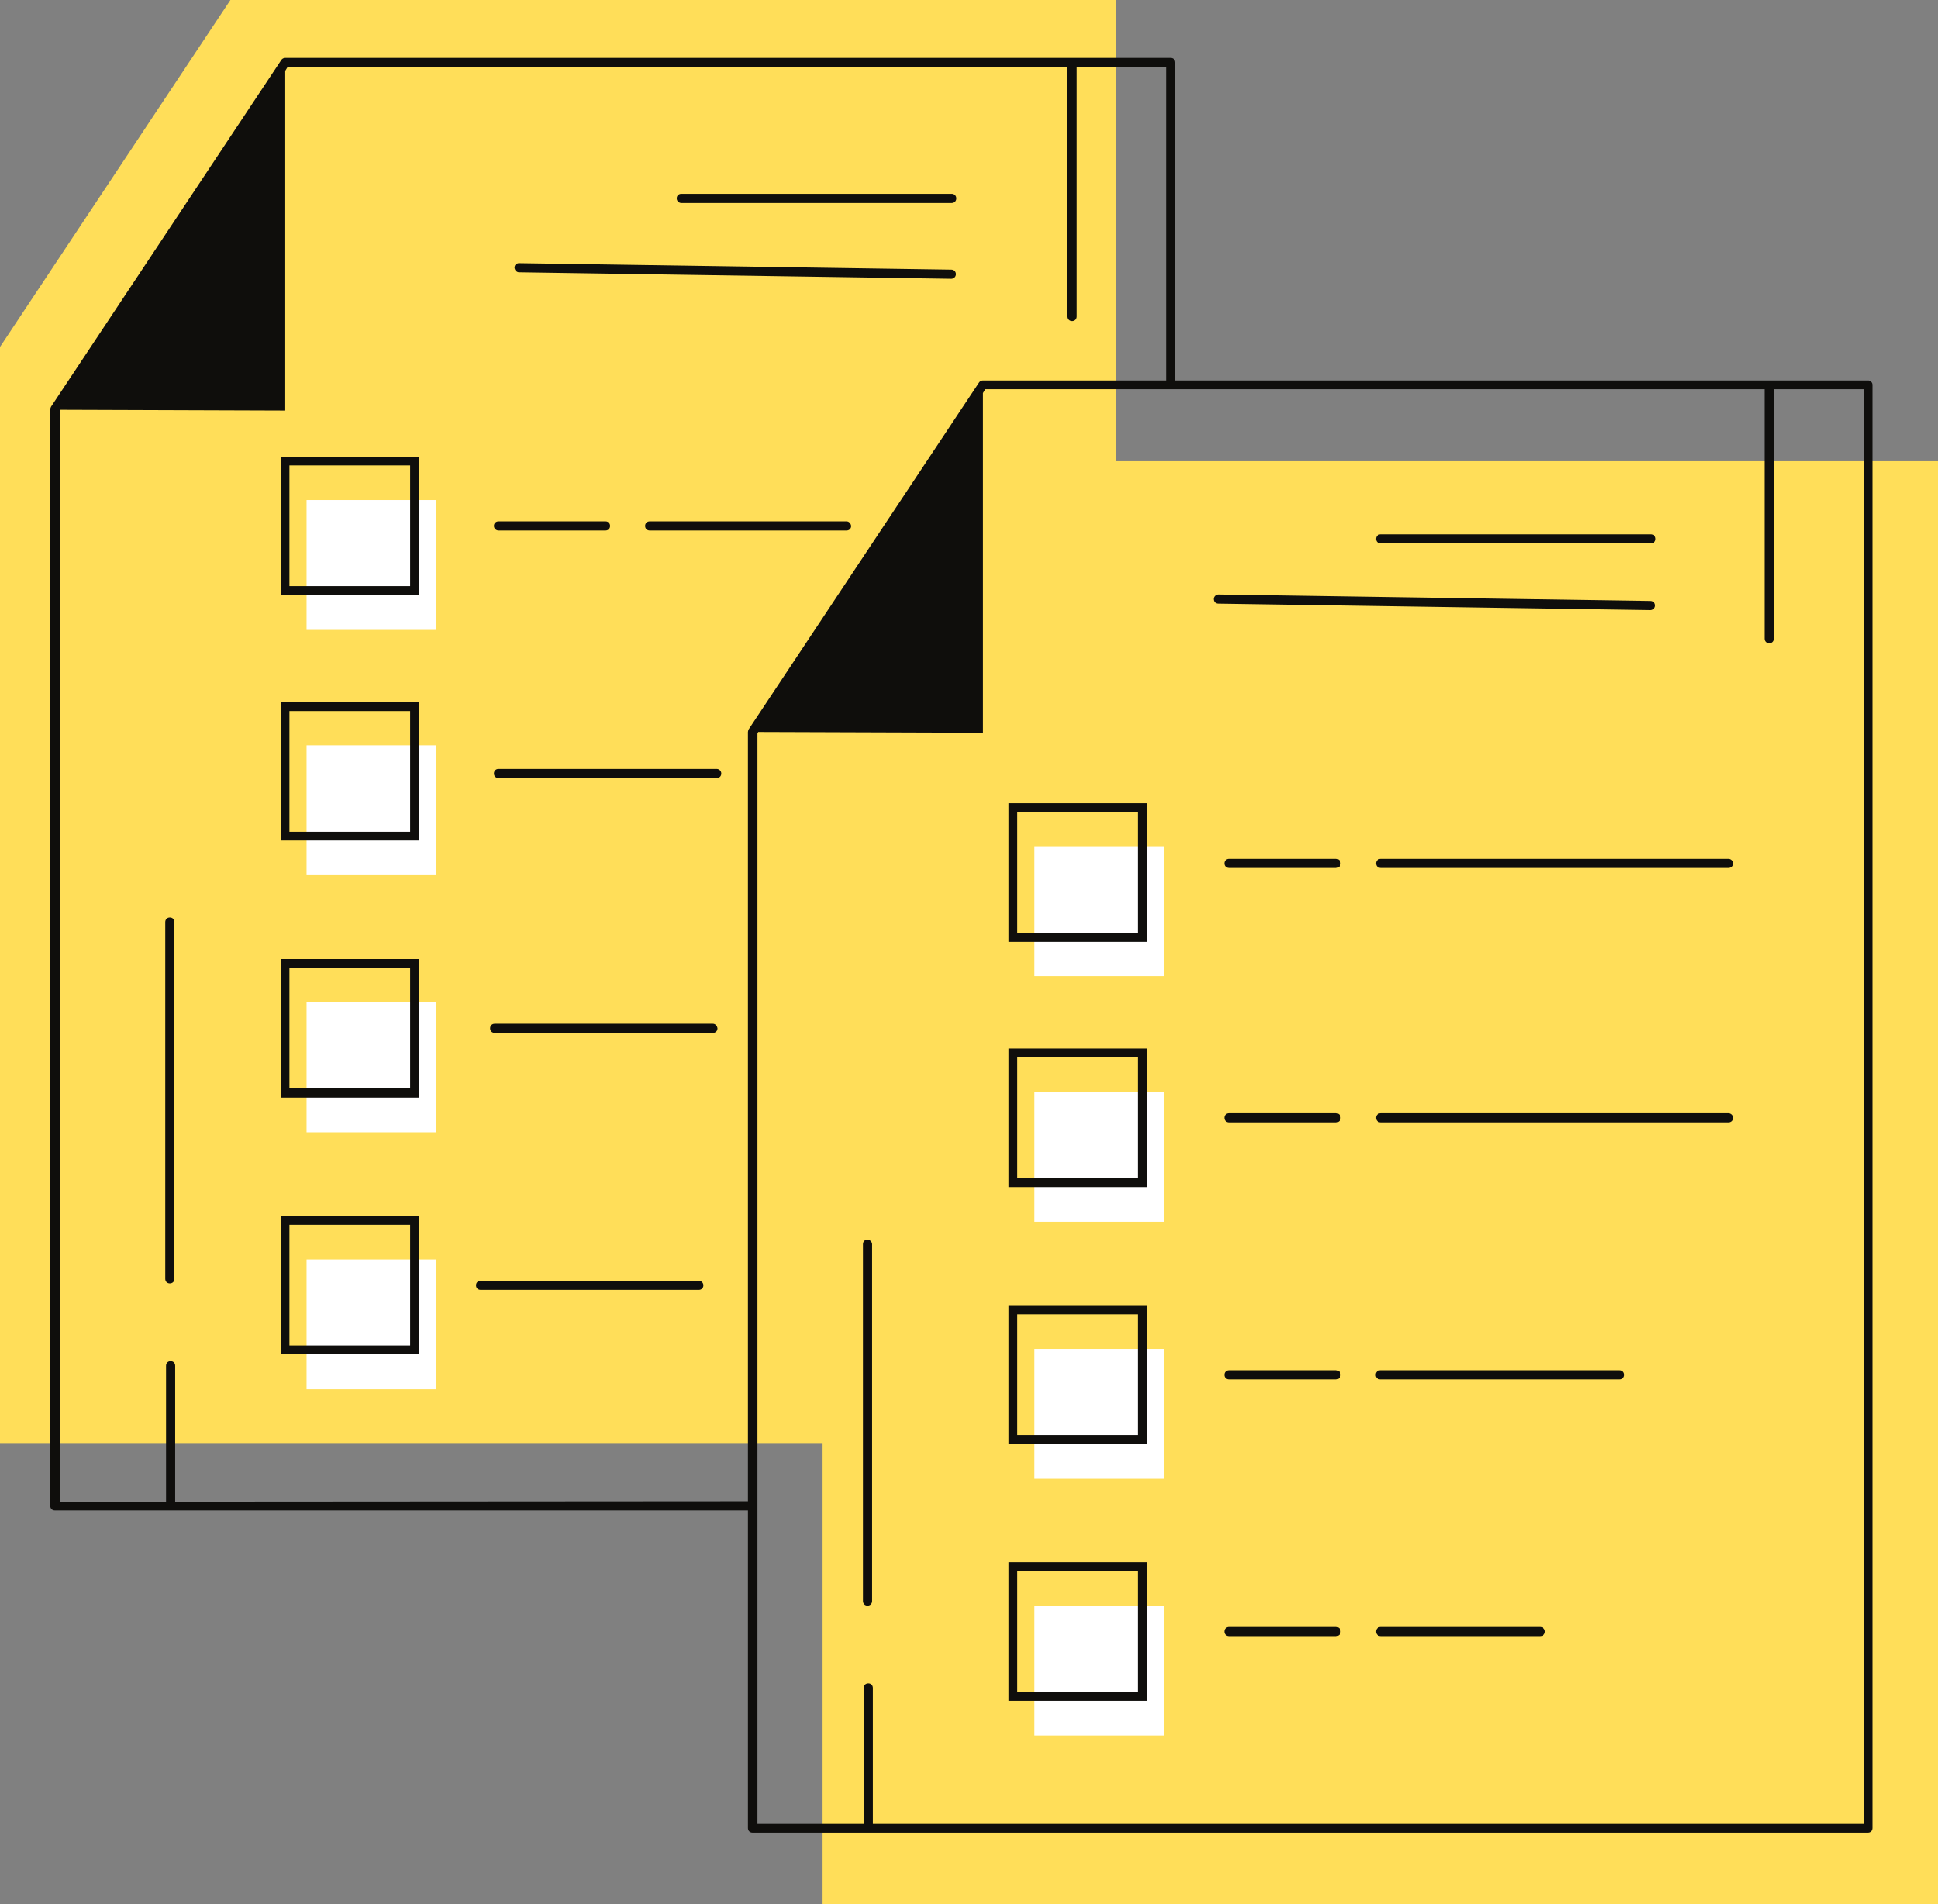
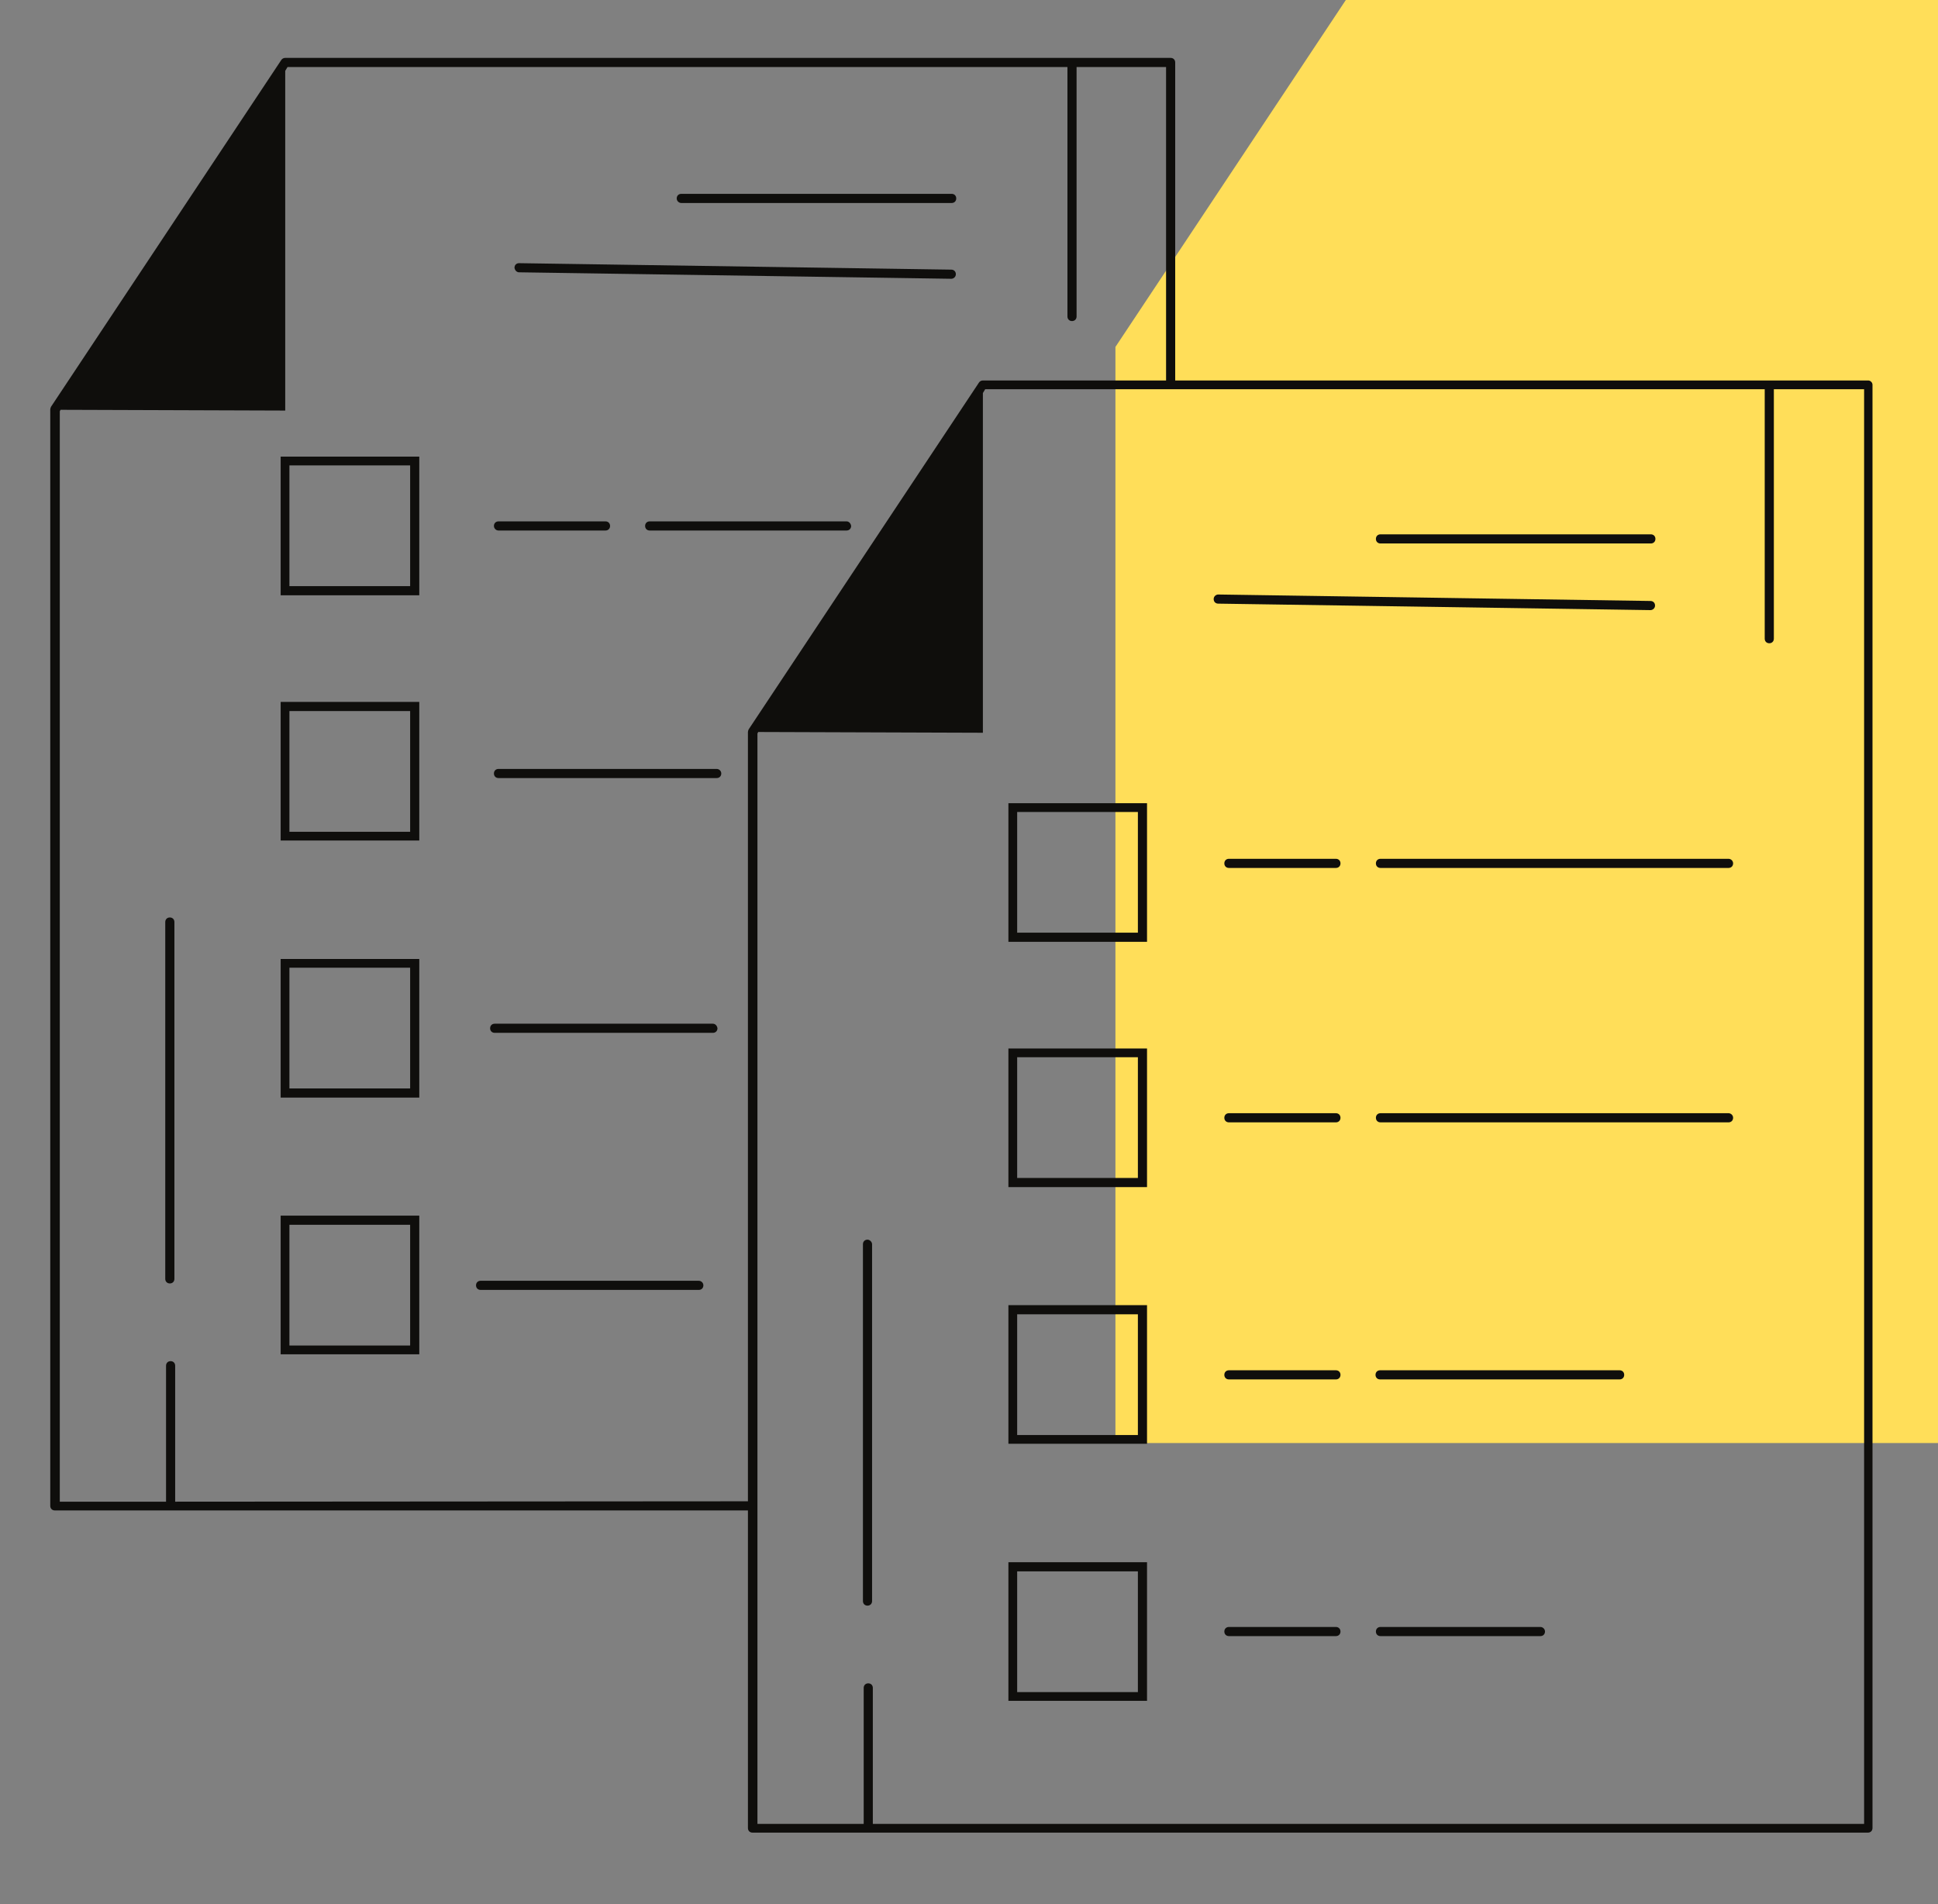
<svg xmlns="http://www.w3.org/2000/svg" fill="#000000" height="500" preserveAspectRatio="xMidYMid meet" version="1.1" viewBox="0.0 0.0 508.9 500.0" width="508.9" zoomAndPan="magnify">
  <rect x="0.0" y="0.0" width="508.9" height="500.0" fill="#808080" stroke="none" />
  <defs>
    <clipPath id="clip1">
      <path d="m0 0h508.9v500h-508.9z" />
    </clipPath>
  </defs>
  <g id="surface1">
    <g clip-path="url(#clip1)" id="change1_1">
-       <path d="m293 121.1h215.9v378.9h-292.9v-121.1h-216v-287.8l60.5-91.1h232.5v121.1" fill="#ffde59" />
+       <path d="m293 121.1h215.9v378.9v-121.1h-216v-287.8l60.5-91.1h232.5v121.1" fill="#ffde59" />
    </g>
    <g id="change2_1">
-       <path d="m114.6 330.7h-34.1v34.1h34.1zm0-67.5h-34.1v34.1h34.1zm0-67.5h-34.1v34.1h34.1zm0-64.4h-34.1v34.1h34.1zm191.1 290.3h-34.1v34.1h34.1zm0-67.4h-34.1v34.1h34.1zm0-67.5h-34.1v34.1h34.1zm0-30.4h-34.1v-34.1h34.1v34.1" fill="#ffffff" />
-     </g>
+       </g>
    <g id="change3_1">
      <path d="m183.5 336.3h-57.3c-0.7 0-1.2 0.5-1.2 1.2s0.5 1.2 1.2 1.2h57.3c0.7 0 1.2-0.5 1.2-1.2s-0.6-1.2-1.2-1.2zm3.7-67.5h-57.3c-0.7 0-1.2 0.5-1.2 1.2s0.5 1.2 1.2 1.2h57.3c0.7 0 1.2-0.5 1.2-1.2-0.1-0.7-0.6-1.2-1.2-1.2zm1-66.9h-57.3c-0.7 0-1.2 0.5-1.2 1.2s0.5 1.2 1.2 1.2h57.3c0.7 0 1.2-0.5 1.2-1.2s-0.6-1.2-1.2-1.2zm-57.3-62.6h28.1c0.7 0 1.2-0.5 1.2-1.2s-0.5-1.2-1.2-1.2h-28.1c-0.7 0-1.2 0.5-1.2 1.2 0 0.6 0.5 1.2 1.2 1.2zm91.4-2.4h-51.7c-0.7 0-1.2 0.5-1.2 1.2s0.5 1.2 1.2 1.2h51.7c0.7 0 1.2-0.5 1.2-1.2-0.1-0.7-0.6-1.2-1.2-1.2zm-86-65.4l113.5 1.699c0.6 0 1.2-0.5 1.2-1.199s-0.5-1.199-1.2-1.199l-113.5-1.699c-0.7 0-1.2 0.5-1.2 1.199 0.1 0.699 0.6 1.199 1.2 1.199zm42.6-18.199h71c0.7 0 1.2-0.5 1.2-1.199 0-0.704-0.5-1.204-1.2-1.204h-71c-0.7 0-1.2 0.5-1.2 1.204 0 0.699 0.6 1.199 1.2 1.199zm-102.9 300h31.7v-31.7h-31.7zm-2.301-34.1h36.401v36.4h-36.401zm2.301-33.4h31.7v-31.7h-31.7zm-2.301-34h36.401v36.4h-36.401zm2.301-33.4h31.7v-31.7h-31.7zm-2.301-34.1h36.401v36.4h-36.401zm2.301-30.4h31.7v-31.7h-31.7zm-2.301-34h36.401v36.4h-36.401zm277.1 307.3h-28.1c-0.7 0-1.2 0.5-1.2 1.2s0.5 1.2 1.2 1.2h28.1c0.7 0 1.2-0.5 1.2-1.2s-0.5-1.2-1.2-1.2zm53.7 0h-42c-0.7 0-1.2 0.5-1.2 1.2s0.5 1.2 1.2 1.2h42c0.7 0 1.2-0.5 1.2-1.2s-0.6-1.2-1.2-1.2zm-53.7-67.4h-28.1c-0.7 0-1.2 0.5-1.2 1.2s0.5 1.2 1.2 1.2h28.1c0.7 0 1.2-0.5 1.2-1.2s-0.5-1.2-1.2-1.2zm74.5 0h-62.9c-0.7 0-1.2 0.5-1.2 1.2s0.5 1.2 1.2 1.2h62.9c0.7 0 1.2-0.5 1.2-1.2s-0.5-1.2-1.2-1.2zm-74.5-67.5h-28.1c-0.7 0-1.2 0.5-1.2 1.2s0.5 1.2 1.2 1.2h28.1c0.7 0 1.2-0.5 1.2-1.2s-0.5-1.2-1.2-1.2zm103.1 0h-91.4c-0.7 0-1.2 0.5-1.2 1.2s0.5 1.2 1.2 1.2h91.4c0.7 0 1.2-0.5 1.2-1.2s-0.6-1.2-1.2-1.2zm-103.1-66.8h-28.1c-0.7 0-1.2 0.5-1.2 1.2s0.5 1.2 1.2 1.2h28.1c0.7 0 1.2-0.5 1.2-1.2s-0.5-1.2-1.2-1.2zm103.1 0h-91.4c-0.7 0-1.2 0.5-1.2 1.2s0.5 1.2 1.2 1.2h91.4c0.7 0 1.2-0.5 1.2-1.2s-0.6-1.2-1.2-1.2zm-20.5-65.3c0.6 0 1.2-0.5 1.2-1.2s-0.5-1.2-1.2-1.2l-113.5-1.7c-0.6 0-1.2 0.5-1.2 1.2s0.5 1.2 1.2 1.2zm-70.9-17.5h71c0.7 0 1.2-0.5 1.2-1.2s-0.5-1.2-1.2-1.2h-71c-0.7 0-1.2 0.5-1.2 1.2s0.5 1.2 1.2 1.2zm-95.4 301.6h31.7v-31.7h-31.7zm-2.3-34.1h36.4v36.4h-36.4zm2.3-33.4h31.7v-31.7h-31.7zm-2.3-34.1h36.4v36.4h-36.4zm2.3-33.4h31.7v-31.7h-31.7zm-2.3-34h36.4v36.4h-36.4zm2.3-30.4h31.7v-31.7h-31.7zm-2.3-34h36.4v36.4h-36.4zm-37 114.6c-0.7 0-1.2 0.5-1.2 1.2v93.7c0 0.7 0.5 1.2 1.2 1.2s1.2-0.5 1.2-1.2v-93.7c0-0.6-0.6-1.2-1.2-1.2zm261.5-223.3h-23.5v65.5c0 0.7-0.5 1.2-1.2 1.2s-1.2-0.5-1.2-1.2v-65.5h-204.7l-0.6 1v89.2l-59-0.2-0.2 0.4v286.3h27.9v-35.7c0-0.7 0.5-1.2 1.2-1.2s1.2 0.5 1.2 1.2v35.7h260.3v-376.7zm-292.9 292v-202c0-0.2 0.1-0.5 0.2-0.7l60.5-91.1c0.2-0.3 0.6-0.502 1-0.502h48.1v-82.296h-23.5v65.5c0 0.699-0.5 1.199-1.2 1.199s-1.2-0.5-1.2-1.199v-65.5h-204.8l-0.602 1v89.198l-59-0.2-0.199 0.4v286.3h27.903v-35.7c0-0.7 0.5-1.2 1.199-1.2s1.199 0.5 1.199 1.2v35.7zm295.3-293.2v379c0 0.7-0.5 1.2-1.2 1.2h-292.9c-0.7 0-1.2-0.5-1.2-1.2v-83.4h-182c-0.701 0-1.201-0.5-1.201-1.2v-287.9c0-0.2 0.102-0.5 0.199-0.7l60.5-91.101c0.204-0.301 0.602-0.5 1-0.5h232.5c0.7 0 1.2 0.5 1.2 1.199v83.5h182c0.5 0 1.1 0.502 1.1 1.102zm-445.9 141.1v93.7c0 0.7-0.5 1.2-1.199 1.2-0.704 0-1.204-0.5-1.204-1.2v-93.7c0-0.7 0.5-1.2 1.204-1.2 0.699 0 1.199 0.5 1.199 1.2" fill="#0f0e0c" />
    </g>
  </g>
</svg>